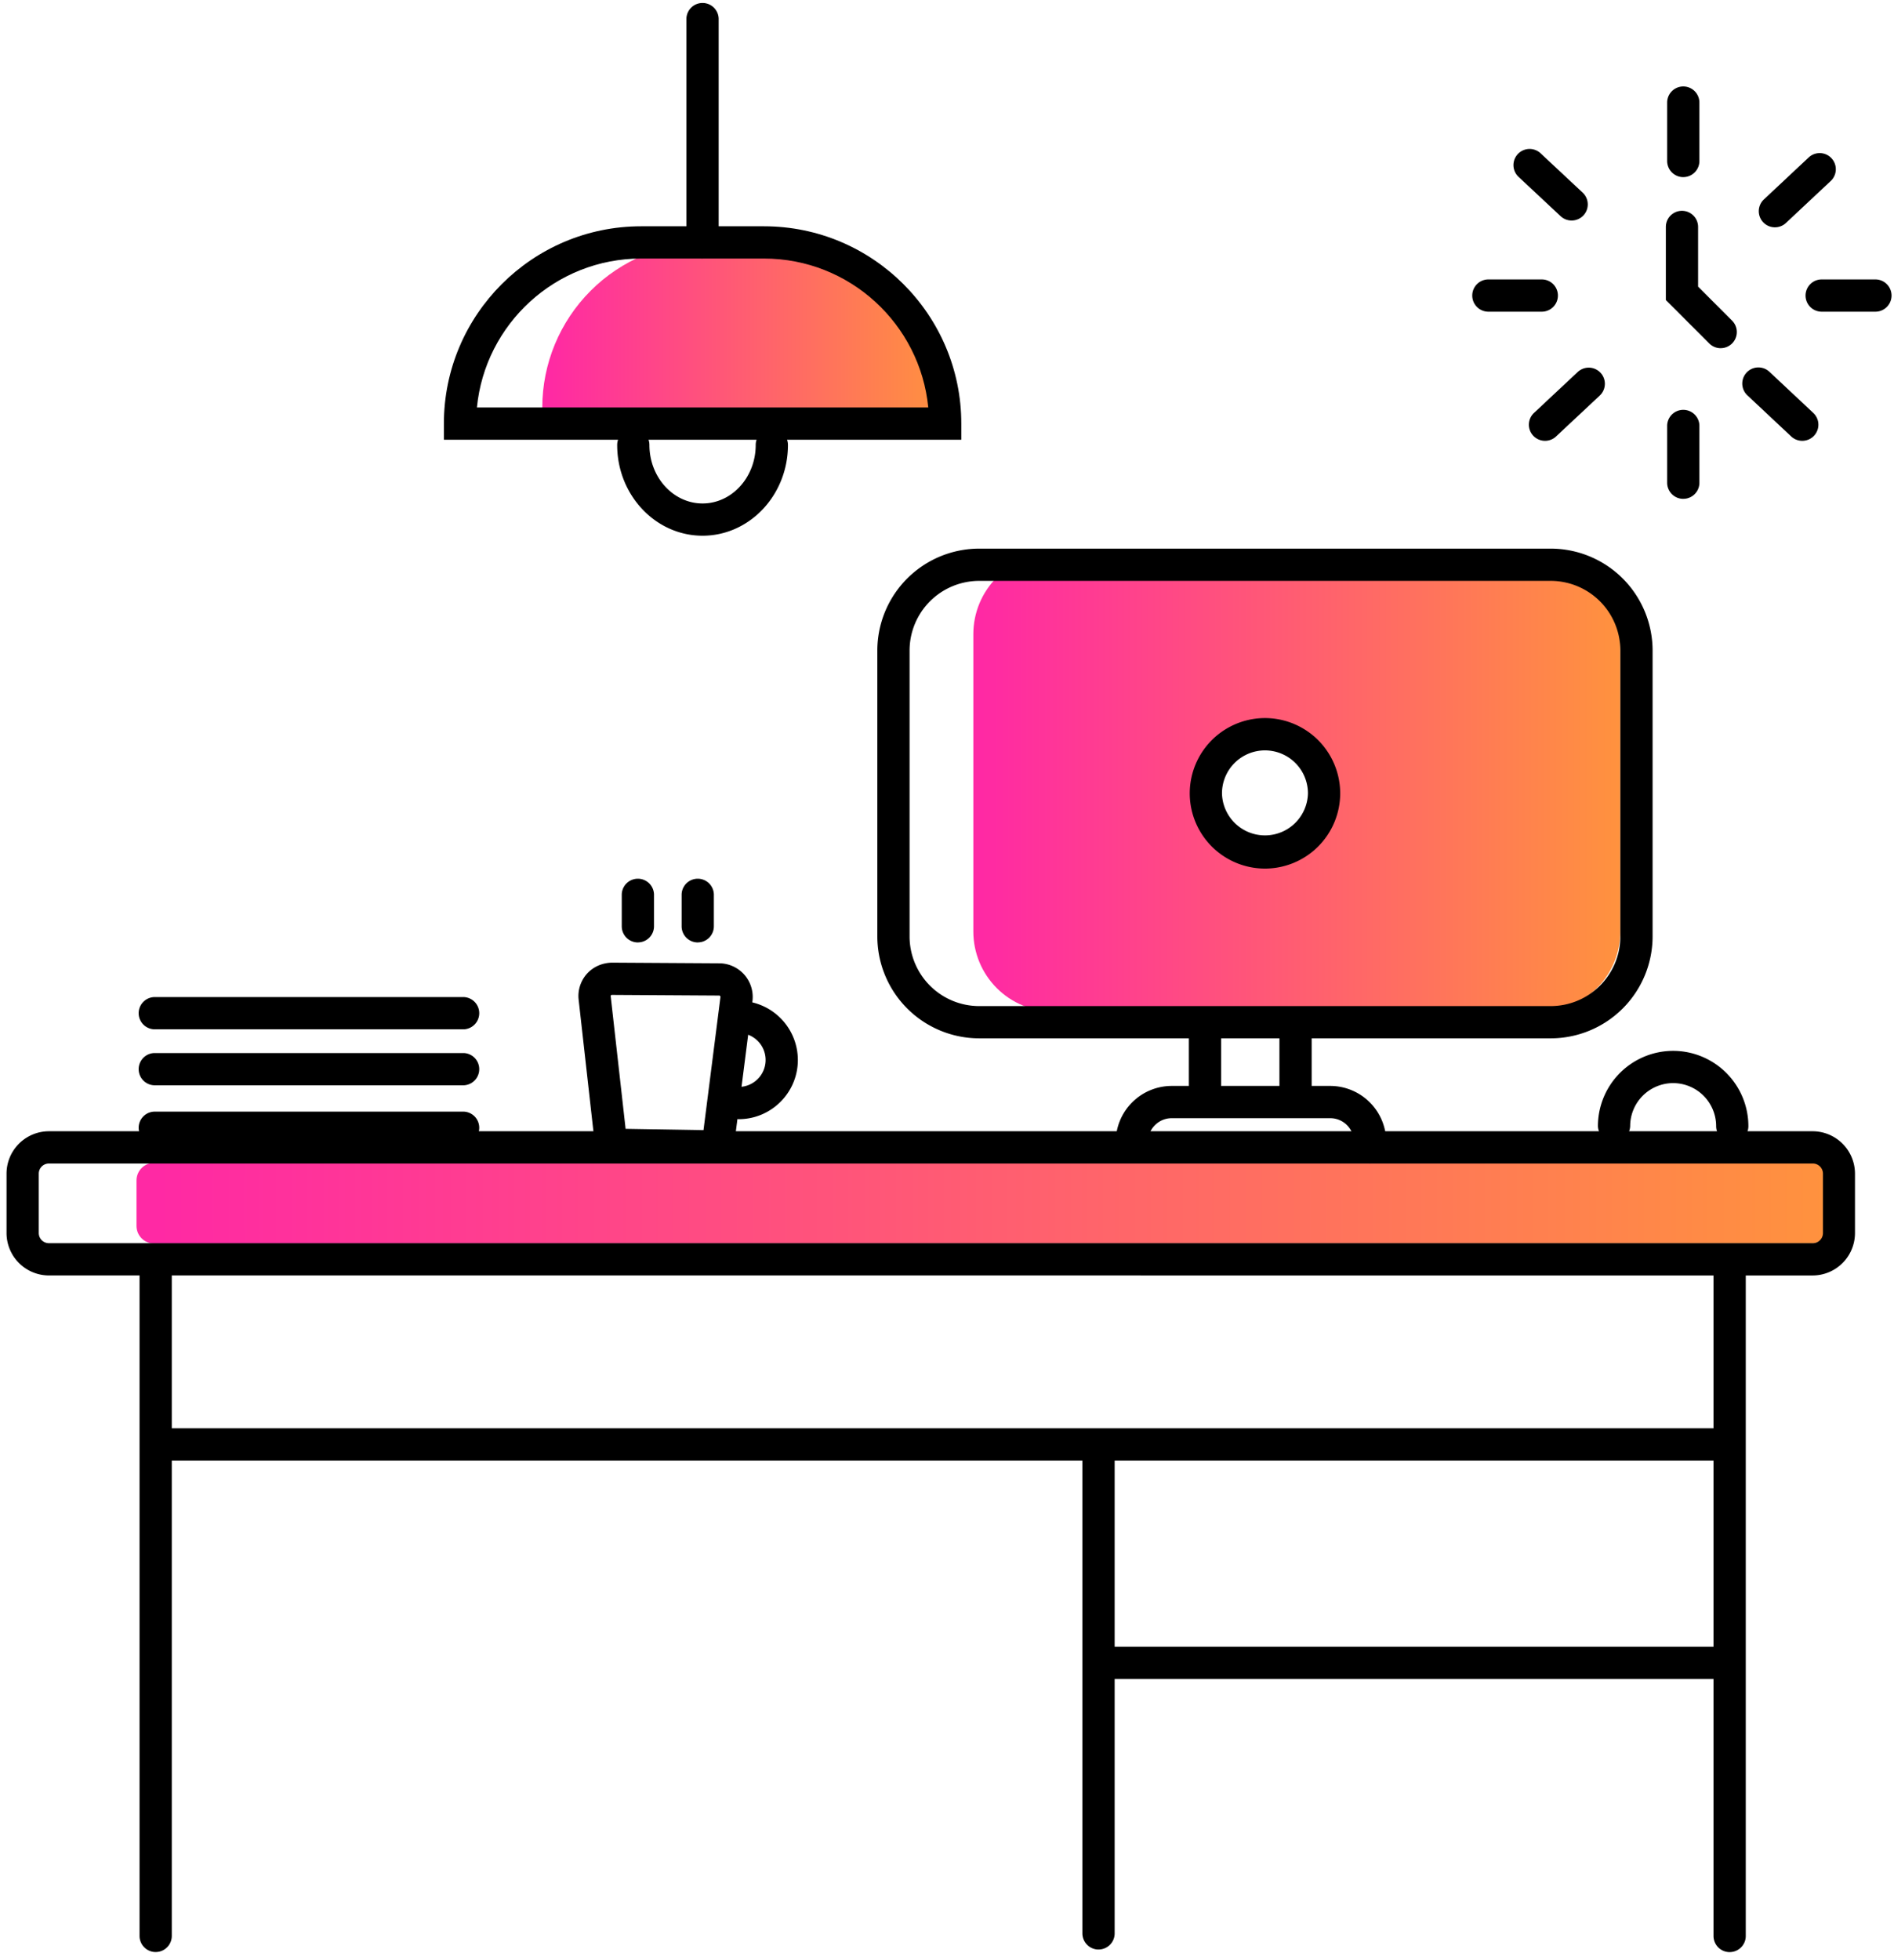
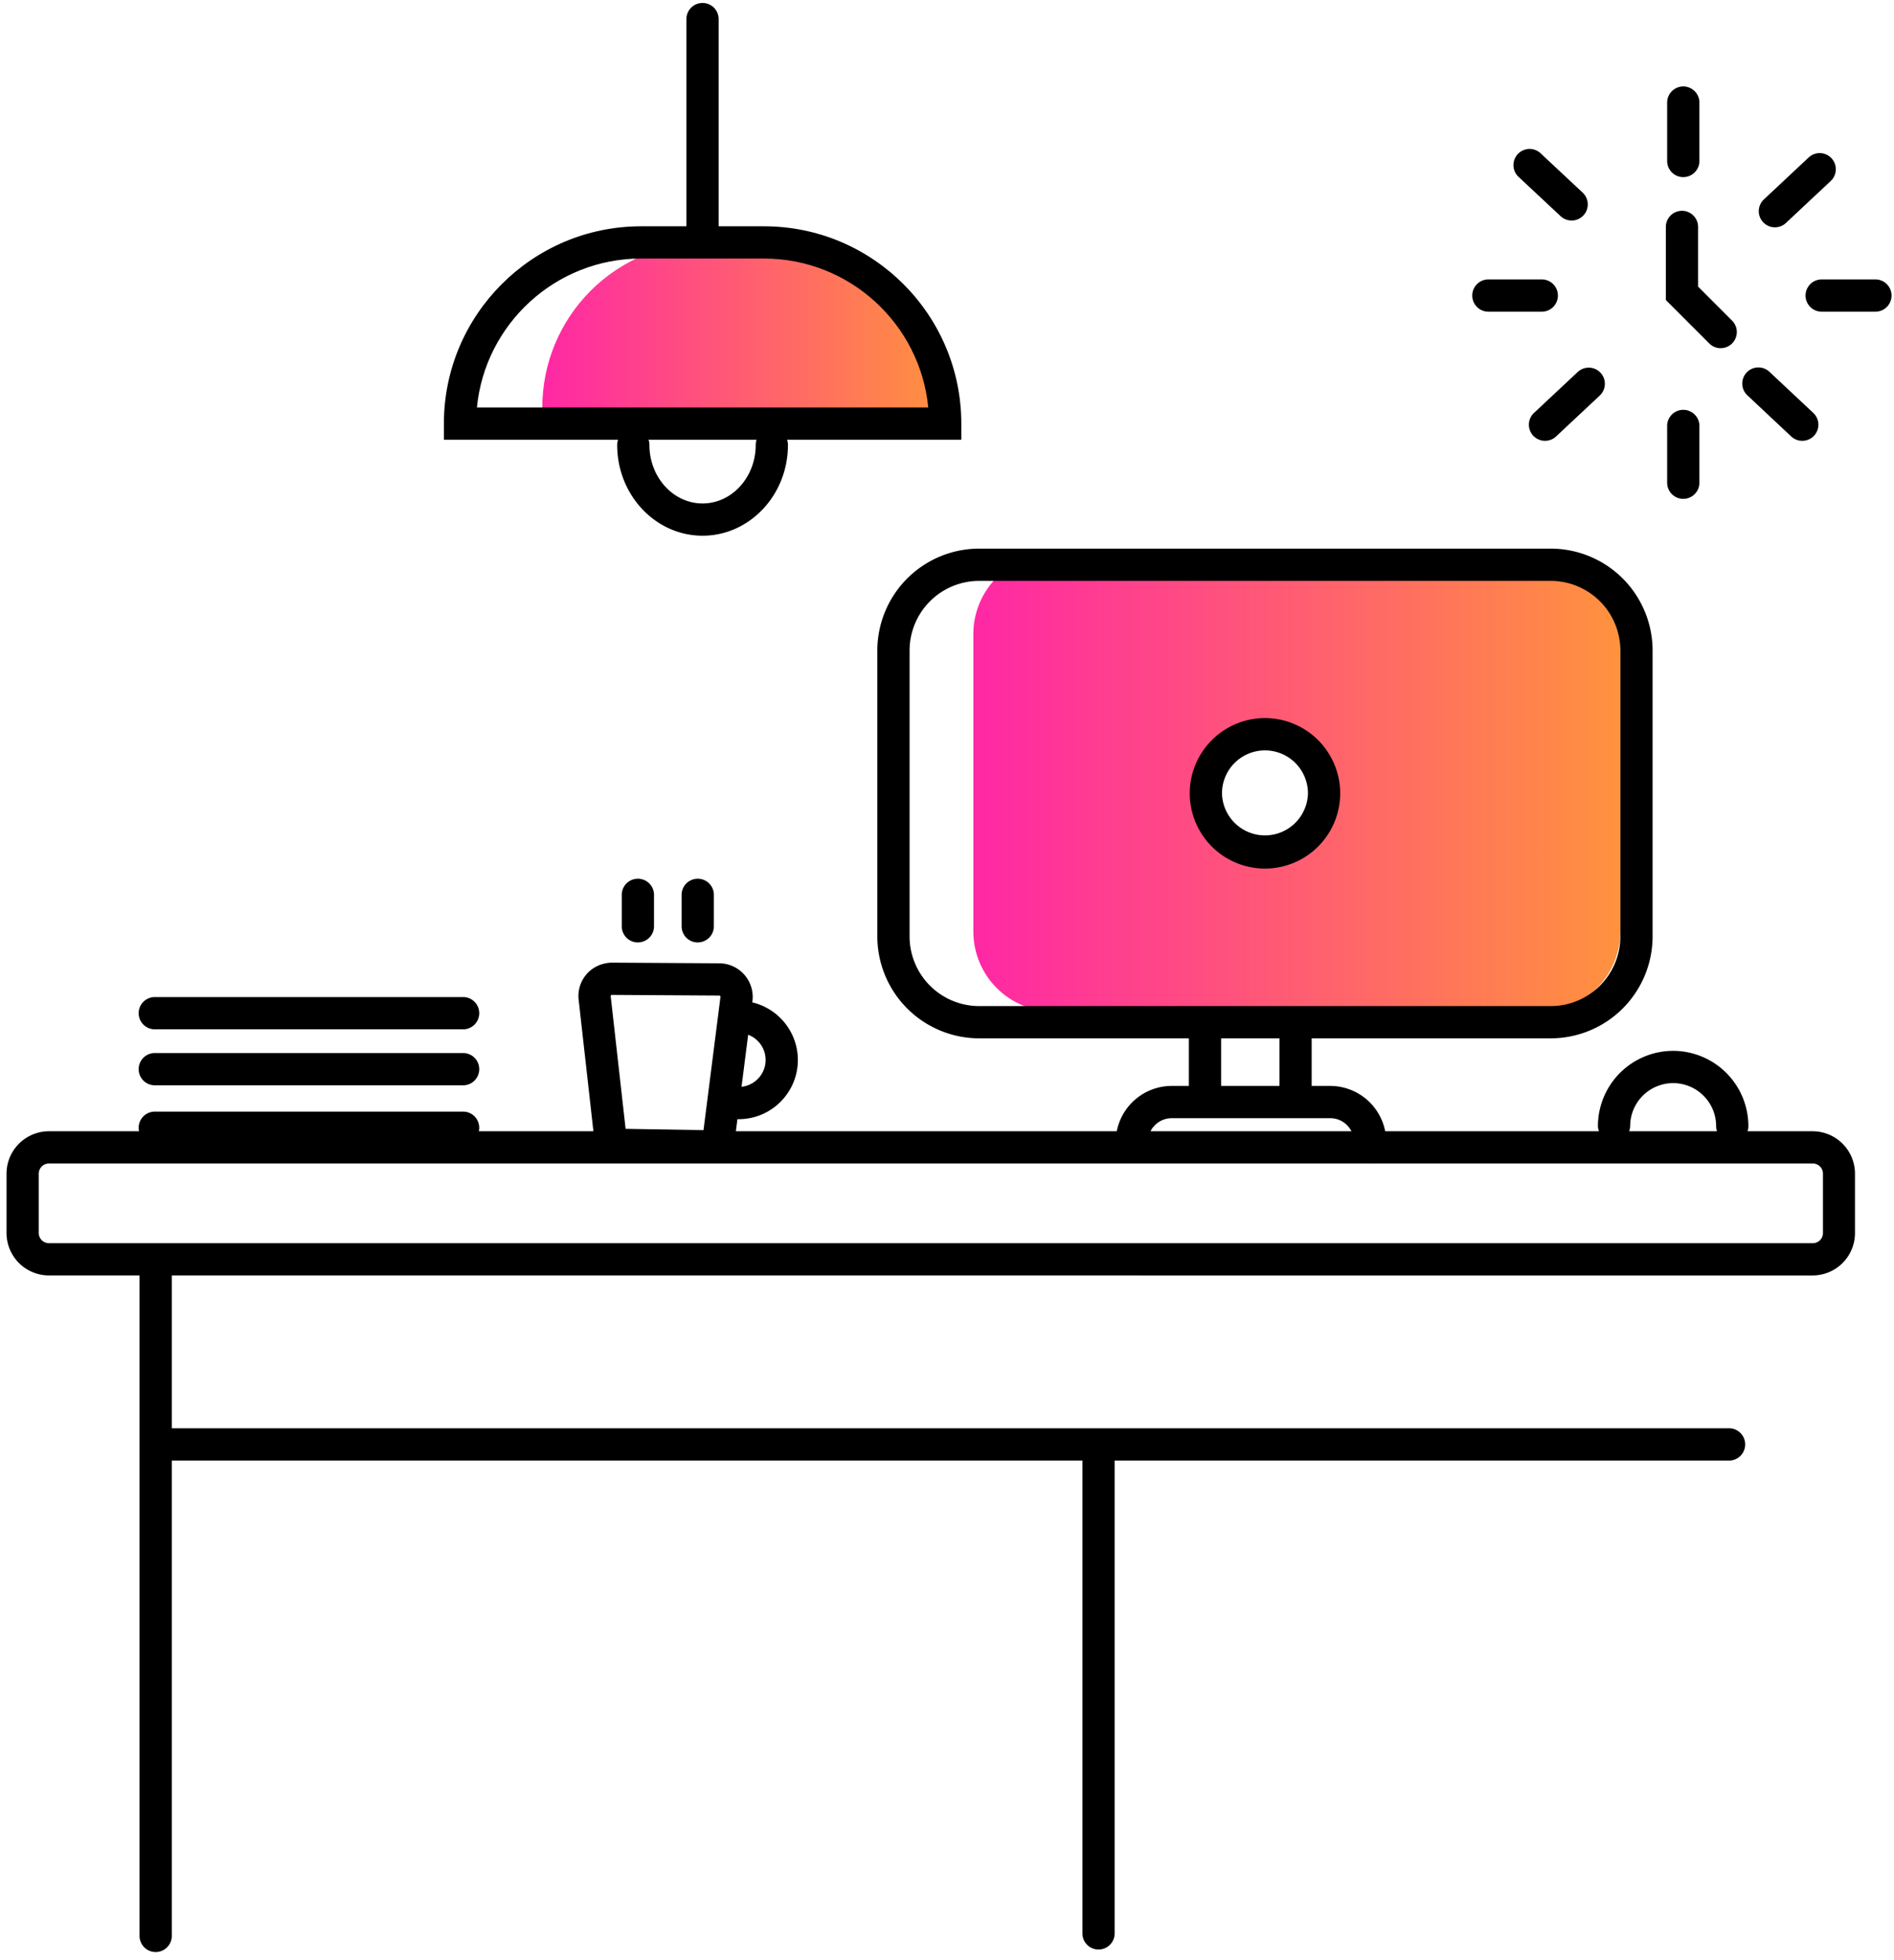
<svg xmlns="http://www.w3.org/2000/svg" width="87" height="90" viewBox="0 0 87 90">
  <defs>
    <linearGradient id="6szcb" x1="84.64" x2="7.2" y1="55.25" y2="55.25" gradientUnits="userSpaceOnUse">
      <stop offset="0" stop-color="#ff933d" />
      <stop offset="1" stop-color="#ff29a4" />
    </linearGradient>
    <linearGradient id="6szcd" x1="43.58" x2="25.13" y1="15.29" y2="15.29" gradientUnits="userSpaceOnUse">
      <stop offset="0" stop-color="#ff933d" />
      <stop offset="1" stop-color="#ff29a4" />
    </linearGradient>
    <linearGradient id="6szcf" x1="74.68" x2="45.06" y1="35.94" y2="35.94" gradientUnits="userSpaceOnUse">
      <stop offset="0" stop-color="#ff933d" />
      <stop offset="1" stop-color="#ff29a4" />
    </linearGradient>
    <clipPath id="6szca">
      <path d="M7.081 53.39a.811.811 0 0 0-.811.811v2.085c0 .449.363.812.811.812h76.093a.811.811 0 0 0 .81-.812v-2.085a.811.811 0 0 0-.81-.811z" />
    </clipPath>
    <clipPath id="6szcc">
      <path d="M32.491 11.13a7.582 7.582 0 0 0-7.581 7.581v.738h18.508v-.738a7.582 7.582 0 0 0-7.582-7.581z" />
    </clipPath>
    <clipPath id="6szce">
      <path d="M58.205 33.729a2.711 2.711 0 0 1 2.71 2.715 2.707 2.707 0 0 1-2.71 2.715 2.711 2.711 0 0 1-2.71-2.715c0-1.5 1.213-2.715 2.71-2.715zm-9.821-8.289a3.673 3.673 0 0 0-3.674 3.674V42.77a3.673 3.673 0 0 0 3.674 3.674h22.37a3.674 3.674 0 0 0 3.675-3.674V29.114a3.674 3.674 0 0 0-3.675-3.674z" />
    </clipPath>
    <clipPath id="6szcg">
      <path d="M.3 51.94h84.907v6.622H.3z" />
    </clipPath>
    <clipPath id="6szch">
      <path d="M82.91 12.83h4.004v1.481H82.91z" />
    </clipPath>
    <clipPath id="6szci">
      <path d="M31.53.11h1.481v11.76H31.53z" />
    </clipPath>
  </defs>
  <g>
    <g>
      <g>
        <g>
          <g />
          <g clip-path="url(#6szca)">
-             <path fill="url(#6szcb)" d="M7.081 53.39a.811.811 0 0 0-.811.811v2.085c0 .449.363.812.811.812h76.093a.811.811 0 0 0 .81-.812v-2.085a.811.811 0 0 0-.81-.811z" />
-           </g>
+             </g>
        </g>
        <g>
          <g />
          <g clip-path="url(#6szcc)">
            <path fill="url(#6szcd)" d="M32.491 11.13a7.582 7.582 0 0 0-7.581 7.581v.738h18.508v-.738a7.582 7.582 0 0 0-7.582-7.581z" />
          </g>
        </g>
        <g>
          <g />
          <g clip-path="url(#6szce)">
            <path fill="url(#6szcf)" d="M58.205 33.729a2.711 2.711 0 0 1 2.71 2.715 2.707 2.707 0 0 1-2.71 2.715 2.711 2.711 0 0 1-2.71-2.715c0-1.5 1.213-2.715 2.71-2.715zm-9.821-8.289a3.673 3.673 0 0 0-3.674 3.674V42.77a3.673 3.673 0 0 0 3.674 3.674h22.37a3.674 3.674 0 0 0 3.675-3.674V29.114a3.674 3.674 0 0 0-3.675-3.674z" />
          </g>
        </g>
        <g>
          <g>
            <path d="M7.15 89.628a.741.741 0 0 1-.74-.74V58.02a.741.741 0 0 1 1.481 0v30.866c0 .41-.331.741-.74.741" />
          </g>
          <g>
-             <path d="M79.45 89.631a.741.741 0 0 1-.74-.74V57.86a.74.74 0 0 1 1.481 0v31.03c0 .408-.331.74-.74.74" />
-           </g>
+             </g>
          <g>
            <path d="M79.45 67.061H7.22a.741.741 0 0 1 0-1.481h72.23a.741.741 0 0 1 0 1.481" />
          </g>
          <g>
            <path d="M50.46 89.512a.741.741 0 0 1-.74-.74V66.63a.74.74 0 0 1 1.481 0v22.14c0 .41-.331.741-.74.741" />
          </g>
          <g>
-             <path d="M79.324 77.091H50.621a.741.741 0 0 1 0-1.481h28.703a.741.741 0 0 1 0 1.481" />
-           </g>
+             </g>
          <g>
            <g />
            <g clip-path="url(#6szcg)">
              <path d="M2.248 58.562A1.95 1.95 0 0 1 .3 56.614V53.89a1.95 1.95 0 0 1 1.948-1.949H83.26a1.95 1.95 0 0 1 1.948 1.949v2.725a1.95 1.95 0 0 1-1.948 1.948zm0-5.14a.467.467 0 0 0-.467.467v2.725c0 .257.21.467.467.467H83.27c.258 0 .467-.21.467-.467V53.89a.467.467 0 0 0-.467-.468z" />
            </g>
          </g>
          <g>
            <path d="M58.106 39.881a3.46 3.46 0 0 1-3.456-3.455 3.46 3.46 0 0 1 3.456-3.456 3.46 3.46 0 0 1 3.455 3.456 3.46 3.46 0 0 1-3.455 3.455m0-5.427a1.975 1.975 0 0 0-1.975 1.972 1.975 1.975 0 0 0 3.949 0 1.975 1.975 0 0 0-1.974-1.972" />
          </g>
          <g>
            <path d="M79.57 52.446a.741.741 0 0 1-.74-.74 1.976 1.976 0 0 0-1.975-1.975 1.976 1.976 0 0 0-1.974 1.975.741.741 0 0 1-1.481 0 3.459 3.459 0 0 1 3.455-3.456 3.46 3.46 0 0 1 3.456 3.456c0 .408-.332.74-.741.74" />
          </g>
          <g>
            <path d="M21.3 47.261H7.11a.74.74 0 0 1 0-1.481H21.3a.741.741 0 0 1 0 1.481" />
          </g>
          <g>
            <path d="M21.3 49.831H7.11a.74.74 0 0 1 0-1.481H21.3a.741.741 0 0 1 0 1.481" />
          </g>
          <g>
            <path d="M21.3 52.521H7.11a.74.74 0 0 1 0-1.481H21.3a.741.741 0 0 1 0 1.481" />
          </g>
          <g>
            <path d="M77.32 8.133a.741.741 0 0 1-.74-.74V4.71a.74.74 0 0 1 1.481 0v2.681c0 .41-.331.741-.74.741" />
          </g>
          <g>
            <path d="M72.19 10.125a.738.738 0 0 1-.505-.2l-1.93-1.803a.74.74 0 1 1 1.012-1.083l1.93 1.804a.74.74 0 0 1-.506 1.282" />
          </g>
          <g>
            <path d="M81.53 10.437a.74.74 0 0 1-.506-1.281L83.08 7.23a.74.74 0 0 1 1.013 1.081l-2.056 1.926a.738.738 0 0 1-.506.2" />
          </g>
          <g>
            <path d="M70.97 20.24a.74.74 0 0 1-.505-1.282l2.007-1.878a.74.74 0 1 1 1.012 1.082l-2.007 1.878a.738.738 0 0 1-.506.2" />
          </g>
          <g>
            <path d="M82.786 20.24a.739.739 0 0 1-.507-.2l-2.015-1.889a.74.74 0 0 1 1.014-1.08l2.014 1.888a.74.74 0 0 1-.506 1.281" />
          </g>
          <g>
            <path d="M77.32 22.905a.741.741 0 0 1-.74-.741v-2.633a.741.741 0 0 1 1.481 0v2.633c0 .409-.331.74-.74.74" />
          </g>
          <g>
            <path d="M70.848 14.311h-2.507a.741.741 0 0 1 0-1.481h2.507a.741.741 0 0 1 0 1.481" />
          </g>
          <g>
            <g />
            <g clip-path="url(#6szch)">
              <path d="M86.173 14.311h-2.522a.741.741 0 0 1 0-1.481h2.522a.741.741 0 0 1 0 1.481" />
            </g>
          </g>
          <g>
            <path d="M79.039 15.987a.738.738 0 0 1-.524-.217l-1.995-1.994V10.42a.74.74 0 0 1 1.481 0v2.741l1.561 1.561a.74.74 0 0 1-.523 1.264" />
          </g>
          <g>
            <path d="M44.157 20.19H20.39v-.74c0-4.996 4.064-9.06 9.06-9.06h5.644c4.997 0 9.063 4.064 9.063 9.06zm-1.518-1.481c-.373-3.833-3.615-6.838-7.545-6.838h-5.645c-3.928 0-7.168 3.005-7.542 6.838z" />
          </g>
          <g>
            <g />
            <g clip-path="url(#6szci)">
              <path d="M32.27 11.87a.741.741 0 0 1-.74-.741V.85a.741.741 0 0 1 1.481 0v10.278c0 .408-.331.74-.74.74" />
            </g>
          </g>
          <g>
            <path d="M32.272 24.597c-2.162 0-3.922-1.869-3.922-4.166a.74.74 0 0 1 1.481 0c0 1.48 1.095 2.685 2.441 2.685 1.346 0 2.441-1.205 2.441-2.685a.74.74 0 0 1 1.481 0c0 2.297-1.76 4.166-3.922 4.166" />
          </g>
          <g>
            <path d="M33.617 53.393l-6.208-.104-.828-7.377c-.053-.429.084-.869.377-1.198.294-.33.72-.51 1.161-.514l4.925.03a1.544 1.544 0 0 1 1.52 1.732zm-4.88-1.563l3.578.06.779-6.113c0-.005.003-.025-.015-.046a.057.057 0 0 0-.045-.02l-4.926-.03c-.009 0-.028 0-.044.019a.045.045 0 0 0-.012.039z" />
          </g>
          <g>
            <path d="M33.93 51.387a.741.741 0 0 1 0-1.481c.683 0 1.238-.555 1.238-1.237 0-.683-.555-1.238-1.237-1.238a.74.74 0 0 1 0-1.481 2.722 2.722 0 0 1 2.718 2.719c0 1.499-1.22 2.718-2.718 2.718" />
          </g>
          <g>
            <path d="M29.3 43.272a.741.741 0 0 1-.74-.74V41.06a.741.741 0 0 1 1.481 0v1.47c0 .409-.331.74-.74.74" />
          </g>
          <g>
            <path d="M32.05 43.272a.741.741 0 0 1-.74-.74V41.06a.741.741 0 0 1 1.481 0v1.47c0 .409-.331.74-.74.74" />
          </g>
          <g>
            <path d="M44.978 47.675a4.683 4.683 0 0 1-4.678-4.678v-13.13a4.683 4.683 0 0 1 4.678-4.677h26.255a4.683 4.683 0 0 1 4.678 4.678v13.13a4.683 4.683 0 0 1-4.678 4.677zm0-21.004a3.2 3.2 0 0 0-3.197 3.196v13.13a3.2 3.2 0 0 0 3.197 3.197h26.255a3.2 3.2 0 0 0 3.197-3.196v-13.13a3.2 3.2 0 0 0-3.197-3.197z" />
          </g>
          <g>
            <path d="M62.936 53.42a.741.741 0 0 1-.741-.741v-.245c0-.603-.49-1.093-1.093-1.093h-7.278c-.603 0-1.093.49-1.093 1.093a.74.74 0 0 1-1.481 0 2.577 2.577 0 0 1 2.574-2.574h7.278a2.577 2.577 0 0 1 2.574 2.574v.245c0 .408-.332.74-.74.74" />
          </g>
          <g>
            <path d="M55.35 50.725a.741.741 0 0 1-.74-.741v-2.933a.741.741 0 0 1 1.481 0v2.933c0 .409-.331.74-.74.74" />
          </g>
          <g>
            <path d="M59.51 50.725a.741.741 0 0 1-.74-.741v-2.933a.741.741 0 0 1 1.481 0v2.933c0 .409-.331.74-.74.74" />
          </g>
        </g>
      </g>
    </g>
  </g>
</svg>